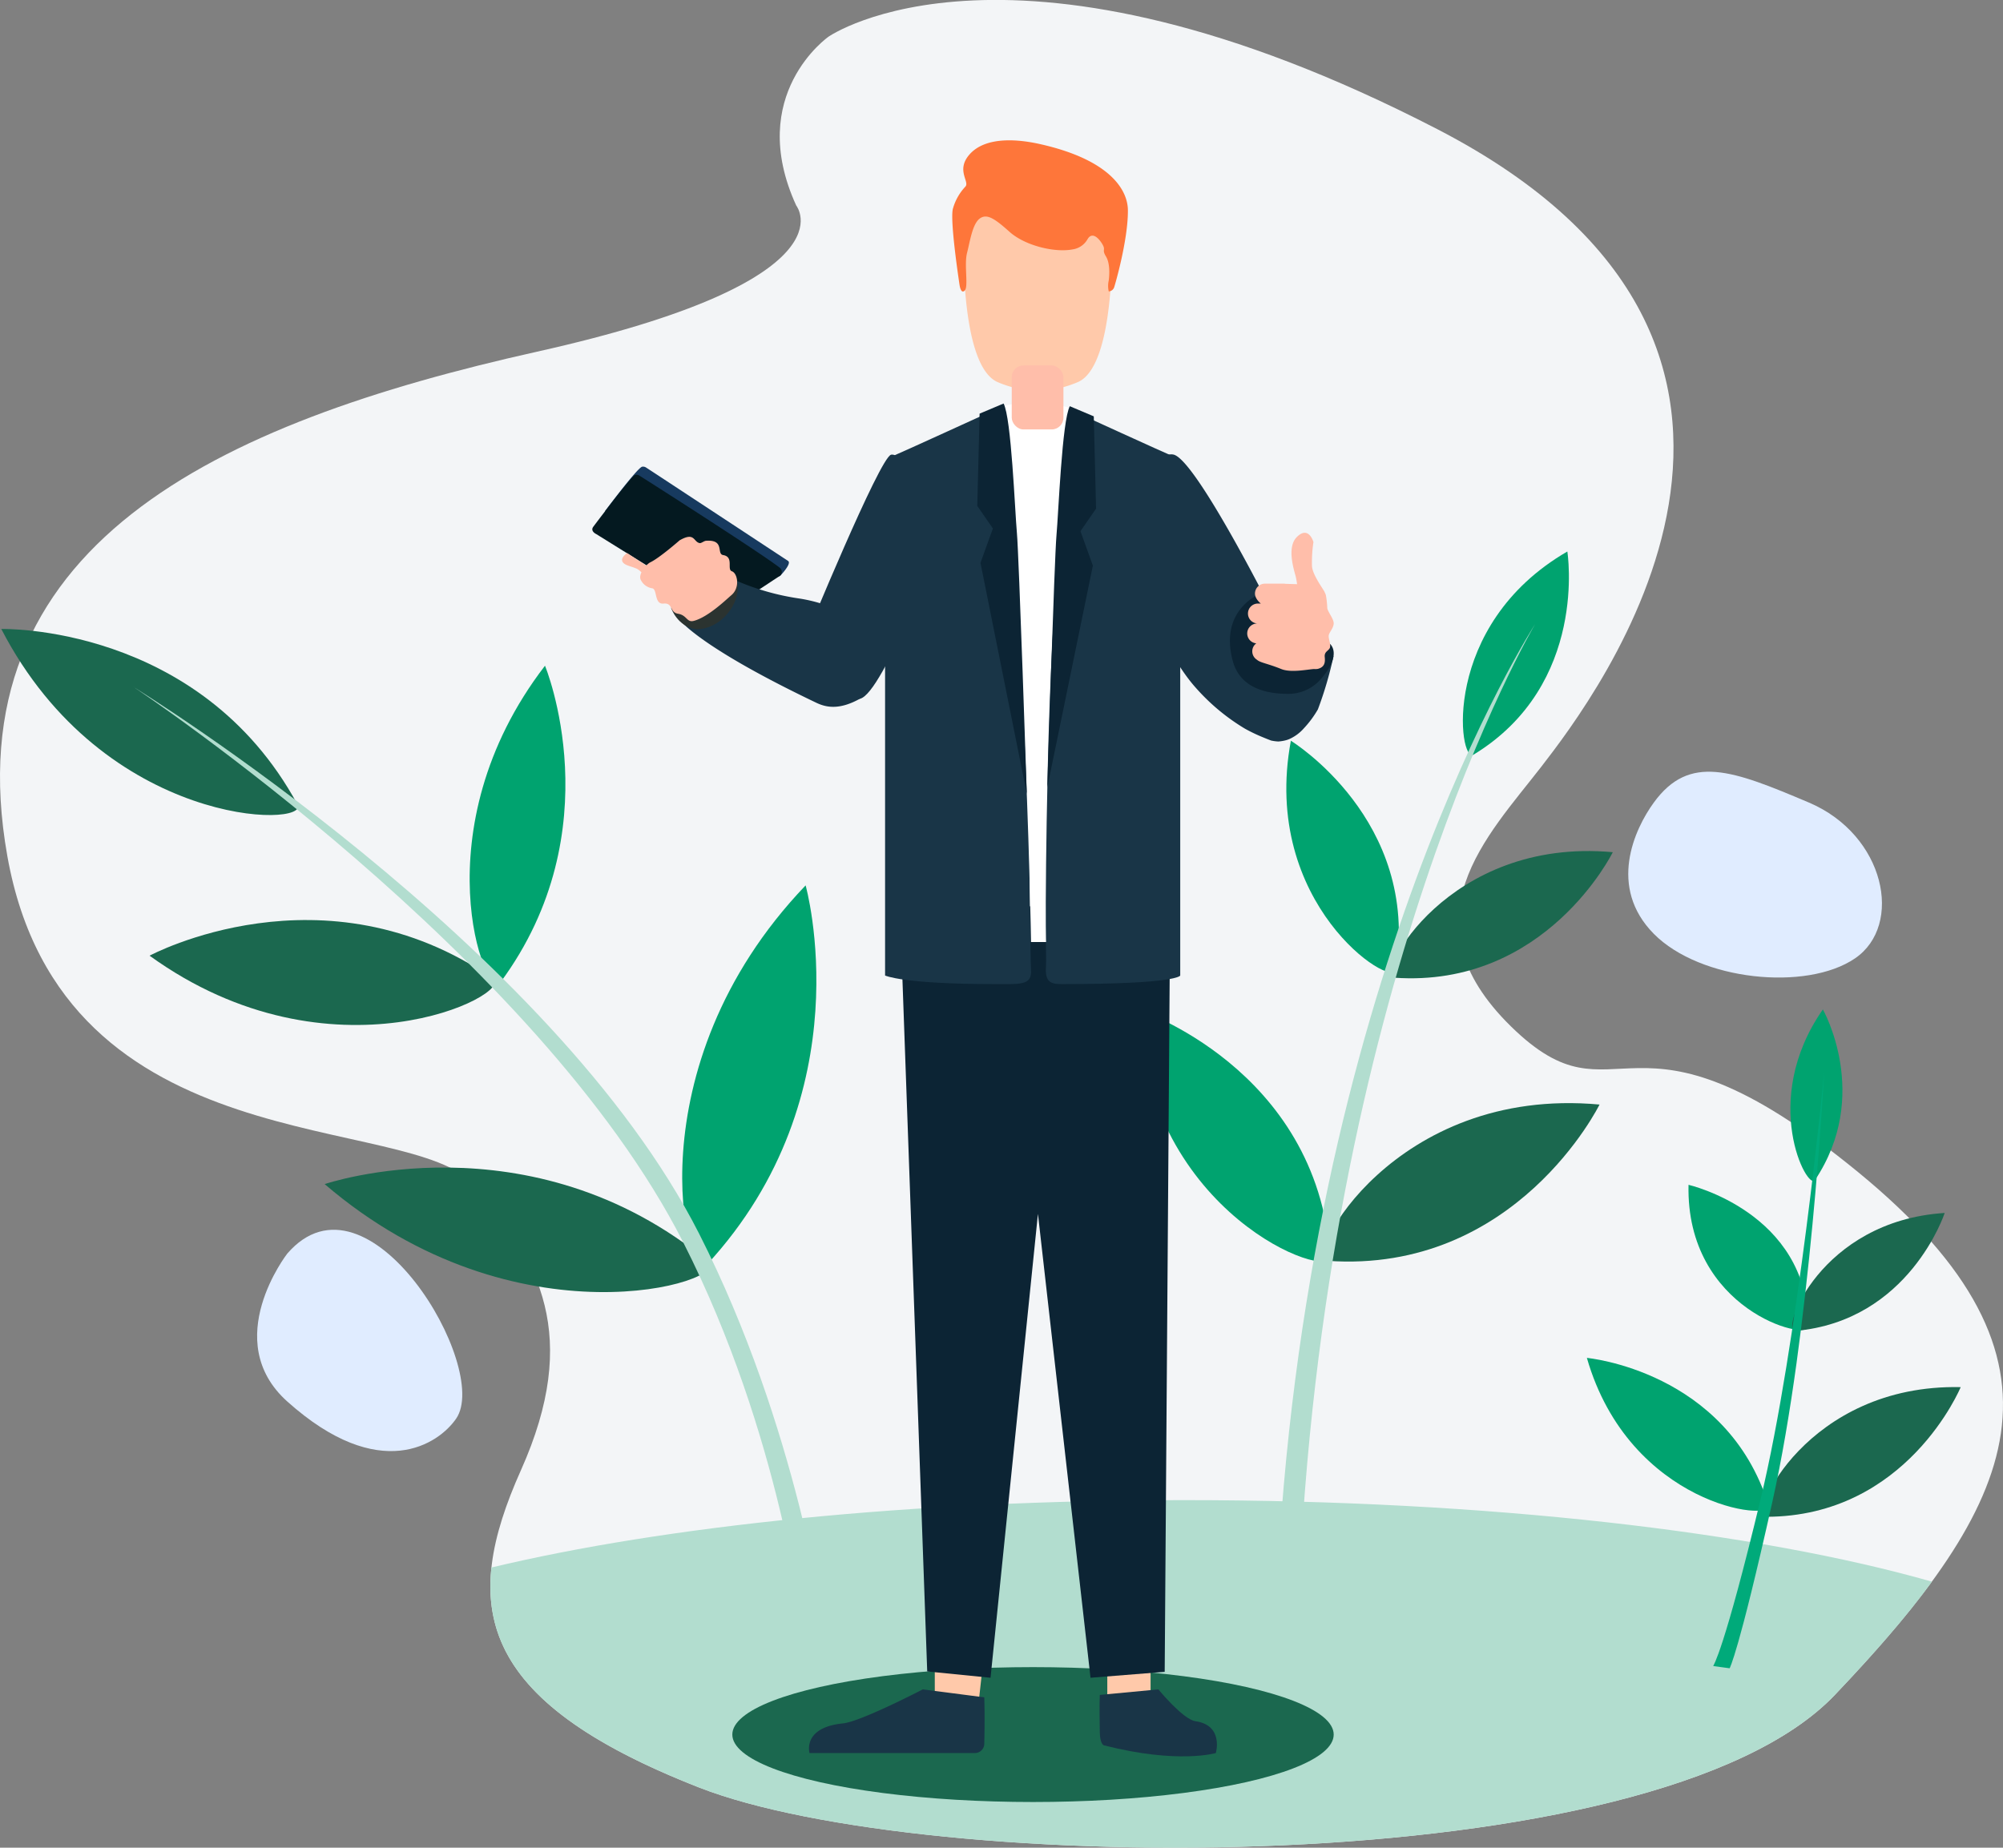
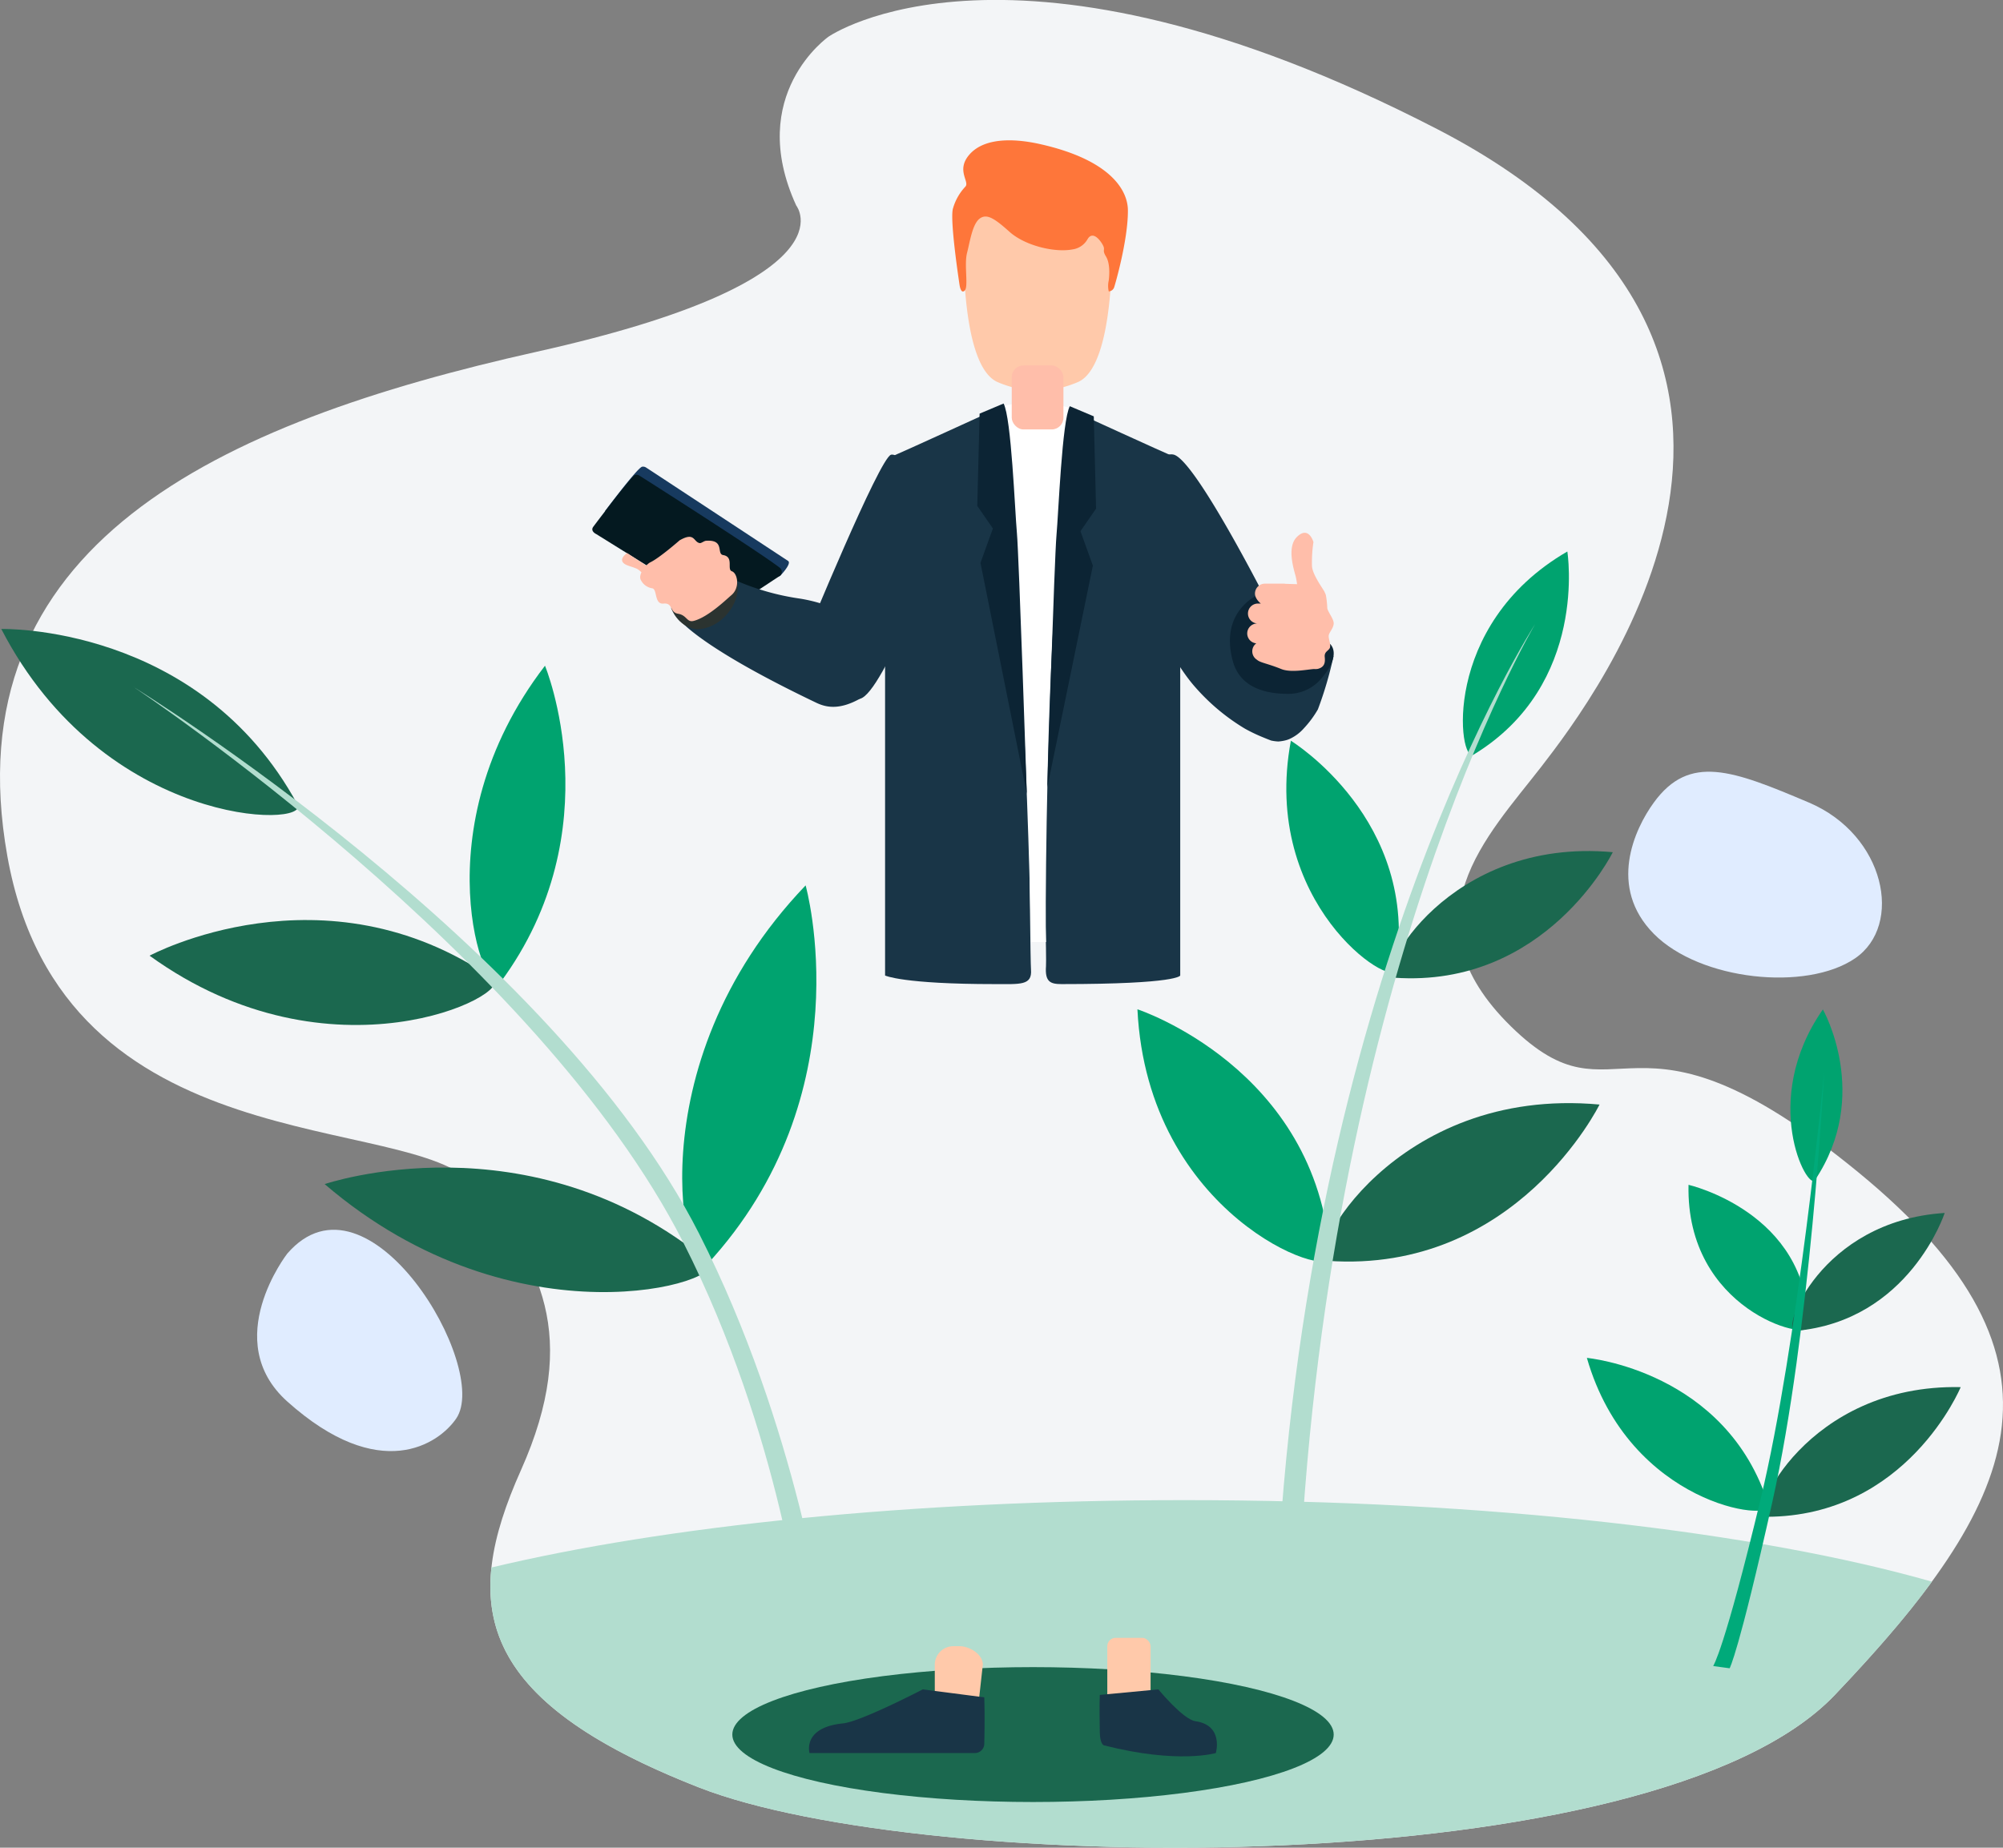
<svg xmlns="http://www.w3.org/2000/svg" xmlns:ns1="https://www.inkscape.org/namespaces/inkscape" xmlns:ns2="https://sodipodi.sourceforge.net/DTD/sodipodi-0.dtd" ns1:version="1.0 (4035a4fb49, 2020-05-01)" ns2:docname="lv-faq-img.svg" version="1.1" viewBox="0 0 731.02 674.47" data-name="Слой 5" id="Слой_5">
  <rect x="0" y="0" width="731.02" height="674.47" fill="#808080" stroke="none" />
  <ns2:namedview ns1:current-layer="Слой_5" ns1:window-maximized="1" ns1:window-y="31" ns1:window-x="-8" ns1:cy="304.98663" ns1:cx="360.23034" ns1:zoom="0.76512471" showgrid="false" id="namedview1035" ns1:window-height="1027" ns1:window-width="1680" ns1:pageshadow="2" ns1:pageopacity="0" guidetolerance="10" gridtolerance="10" objecttolerance="10" borderopacity="1" bordercolor="#666666" pagecolor="#ffffff" />
  <defs id="defs938">
    <style id="style936">.cls-1{fill:#087f5a;}.cls-2{fill:#e0ecff;}.cls-3{fill:#a3c6ff;}.cls-4{fill:#759dd7;}.cls-5{fill:#05263d;}.cls-6{fill:#00aa7a;}.cls-7{fill:#173a5f;}.cls-8{fill:#2b3330;}.cls-9{fill:#ffbeaa;}.cls-10{fill:#fd763a;}.cls-11{fill:#424c49;}.cls-12{fill:#fff;}.cls-13{fill:#041920;}.cls-14{fill:#61736e;}</style>
  </defs>
  <path id="path940" transform="translate(-26.98 -42.32)" d="M613.87,230" class="cls-1" />
  <path style="fill:#f3f5f7;fill-opacity:1" id="path942" transform="translate(-26.98 -42.32)" d="M317.57,117.33s21.95,27.36-94.56,53.36S9.41,241.21,29.67,354.88,176.57,447.67,200.21,475s38.84,54.91,16.89,104-16.89,83.72,65,115.8S630.8,730.27,696.65,661s92.87-121.62,8.45-190.83-87-14.3-126.65-53.15-8.44-69.62,11-94.76,117.35-152.63-38-232.84S329.39,55.69,329.39,55.69,299,76.8,317.57,117.33Z" class="cls-2" />
  <path style="fill:#b2ddcf;fill-opacity:1" id="path944" transform="translate(-26.98 -42.32)" d="M732.07,619.69c-63.45-18.13-162-29.77-272.75-29.77-99.79,0-189.72,9.46-253,24.6-3.38,31.39,15.11,56.54,75.75,80.29C364,726.9,630.8,730.27,696.65,661,710.36,646.63,722.38,633,732.07,619.69Z" class="cls-3" />
  <ellipse style="fill:#1b684f;fill-opacity:1" id="ellipse946" ry="24.62" rx="109.74" cy="633.18" cx="377.01" class="cls-4" />
  <path id="path948" transform="translate(-26.98 -42.32)" d="M131.83,499.92s-24.78,31.78,0,54c33.77,30.26,55.32,15.5,61.66,6.2C206.16,541.52,161.29,465.89,131.83,499.92Z" class="cls-2" />
  <path id="path950" transform="translate(-26.98 -42.32)" d="M630.57,335.27c-7.06,9.69-16.89,30.87,0,47.94s55.72,21.06,73.45,8.93,11-45.05-16.88-56.87S643.58,317.4,630.57,335.27Z" class="cls-2" />
  <path style="fill:#ffc9aa;fill-opacity:1" id="path952" transform="translate(-26.98 -42.32)" d="M377.18,672.34h-2.29a6.77,6.77,0,0,1-6.75-6.75V650a6.78,6.78,0,0,1,6.75-6.76h2.29c3.72,0,8.5,3,8.5,6.72l-1.74,15.66A6.78,6.78,0,0,1,377.18,672.34Z" class="cls-5" />
  <rect style="fill:#ffc9aa;fill-opacity:1" id="rect954" rx="3.06" height="29.13" width="15.8" y="597.87" x="404.12" class="cls-5" />
  <path style="fill:#00a36f;fill-opacity:1" id="path956" transform="translate(-26.98 -42.32)" d="M442.1,410.75s65.49,21.44,70.37,90.31C513.1,510,445.79,486.12,442.1,410.75Z" class="cls-6" />
-   <polygon style="fill:#0c2434;fill-opacity:1" id="polygon958" points="328.54 334.72 338.4 610.13 361.51 612.44 378.81 443.12 398 612.44 425.07 610.28 427.02 338.21 388.41 330.83 357.87 330.83 328.54 334.72" class="cls-7" />
  <path style="fill:#193547;fill-opacity:1" id="path960" transform="translate(-26.98 -42.32)" d="M363.77,659s-22.62,11.76-29.14,12.42c-14.95,1.5-12.2,10.82-12.2,10.82s51.47,0,60.52,0A3.42,3.42,0,0,0,386.2,679c.27-10.63,0-17.09,0-17.09Z" class="cls-8" />
  <path style="fill:#193547;fill-opacity:1" id="path962" transform="translate(-26.98 -42.32)" d="M449.74,659s9,11,13.57,11.63c10.38,1.5,7.41,11.61,7.41,11.61s-13.66,4.11-40.77-2.79c-1.18-.3-1.55-3-1.58-4.65-.19-10.64,0-13.77,0-13.77Z" class="cls-8" />
  <path style="fill:#1b684f;fill-opacity:1" id="path964" transform="translate(-26.98 -42.32)" d="M27.45,271.92S99.74,270,135.56,336C140.21,344.58,65.07,344.69,27.45,271.92Z" class="cls-1" />
  <path style="fill:#1b684f;fill-opacity:1" id="path966" transform="translate(-26.98 -42.32)" d="M81.57,391.18s63.67-34.29,125.39,8.45C215,405.17,148,439.16,81.57,391.18Z" class="cls-1" />
  <path style="fill:#00a36f;fill-opacity:1" id="path968" transform="translate(-26.98 -42.32)" d="M225.88,285.33s24.88,59.89-16.26,115.58C204.28,408.13,179.9,345.17,225.88,285.33Z" class="cls-6" />
  <path style="fill:#00a36f;fill-opacity:1" id="path970" transform="translate(-26.98 -42.32)" d="M599,243.64s7.83,48.55-34.25,74.17C559.33,321.14,552.45,270.63,599,243.64Z" class="cls-6" />
  <path style="fill:#00a36f;fill-opacity:1" id="path972" transform="translate(-26.98 -42.32)" d="M692.26,410.8s17.84,31.31-2.89,62.31C686.68,477.14,669,444.17,692.26,410.8Z" class="cls-6" />
  <path style="fill:#00a36f;fill-opacity:1" id="path974" transform="translate(-26.98 -42.32)" d="M643.23,474.82s43.65,10,43.73,51.74C687,532,642.19,520.61,643.23,474.82Z" class="cls-6" />
  <path style="fill:#00a36f;fill-opacity:1" id="path976" transform="translate(-26.98 -42.32)" d="M606.13,538s51,4.65,66.3,53.75C674.41,598.13,621.69,592,606.13,538Z" class="cls-6" />
  <path style="fill:#1b684f;fill-opacity:1" id="path978" transform="translate(-26.98 -42.32)" d="M742.56,548.67S723,596,671.51,596C664.84,596,686.37,547.46,742.56,548.67Z" class="cls-1" />
  <path style="fill:#1b684f;fill-opacity:1" id="path980" transform="translate(-26.98 -42.32)" d="M736.72,485.09s-12.88,39.5-54.6,43.06C676.71,528.61,691.07,488,736.72,485.09Z" class="cls-1" />
  <path style="fill:#1b684f;fill-opacity:1" id="path982" transform="translate(-26.98 -42.32)" d="M615.59,353.4s-24.41,49.68-79.73,45.82C528.68,398.72,555.23,347.87,615.59,353.4Z" class="cls-1" />
  <path style="fill:#00a36f;fill-opacity:1" id="path984" transform="translate(-26.98 -42.32)" d="M498.1,312.72s47.22,28.87,38.29,83.61C535.23,403.43,487,372.31,498.1,312.72Z" class="cls-6" />
  <path style="fill:#1b684f;fill-opacity:1" id="path986" transform="translate(-26.98 -42.32)" d="M610.75,445.52s-30.38,61.86-99.26,57.05C502.55,502,535.61,438.64,610.75,445.52Z" class="cls-1" />
  <path style="fill:#00a36f;fill-opacity:1" id="path988" transform="translate(-26.98 -42.32)" d="M321,365.52s21.48,76.1-36,138.4C277.62,512,257.17,432.24,321,365.52Z" class="cls-6" />
  <path style="fill:#1b684f;fill-opacity:1" id="path990" transform="translate(-26.98 -42.32)" d="M145.47,474.56S220.29,449,285.62,503C294.09,510,215.56,534.71,145.47,474.56Z" class="cls-1" />
  <path style="fill:#ffc9aa;fill-opacity:1" id="path992" transform="translate(-26.98 -42.32)" d="M432.68,121.32a226.89,226.89,0,0,0-26.25-2.87v-.06l-.7,0-.7,0v.06a226.89,226.89,0,0,0-26.25,2.87S376,175,391,181.77A40.06,40.06,0,0,0,405,185v.09c.23,0,.47,0,.7-.05s.47.05.7.05V185a40,40,0,0,0,14.07-3.25C435.44,175,432.68,121.32,432.68,121.32Z" class="cls-9" />
  <path style="fill:#fe763a;fill-opacity:1" id="path994" transform="translate(-26.98 -42.32)" d="M431.63,148.69a9,9,0,0,1,0-4c.28-2.14.48-6.31-1-8.73s-.26-2.24-1-3.87c-.54-1.25-3.69-6.09-5.79-2.37a7.43,7.43,0,0,1-5.35,3.63c-6.69,1.29-17.51-1.42-23.06-6.4s-8.2-6.59-10.68-5c-2.84,1.85-3.7,8.26-4.83,12.67s.58,12.33-.85,13.76-1.88-2-1.88-2-3.68-23.9-2.4-28a19.35,19.35,0,0,1,4.5-7.92c1.69-1.75-3.37-5.83,1.27-11.46,6.15-7.45,19.29-5.59,26-4.08,25.75,5.77,32.11,16.92,32.06,24.32C438.65,130,434,146,433.64,147.09A2.22,2.22,0,0,1,431.63,148.69Z" class="cls-10" />
  <path style="fill:#193547;fill-opacity:1" id="path996" transform="translate(-26.98 -42.32)" d="M418.88,192.47s34.2,15.63,35.46,16.08,3.38,2.68,3.38,17.42V398.42s-.63,3.13-43.27,3.13c-4.05,0-6.15-.74-5.72-6.55s-3.07-118.1-3.07-118.1S409.17,205.42,418.88,192.47Z" class="cls-11" />
  <path style="fill:#193547;fill-opacity:1" id="path998" transform="translate(-26.98 -42.32)" d="M388.83,192.47s-34.19,15.63-35.46,16.08S350,211.23,350,226V398.42s6.41,3.14,40.07,3.13c9.29,0,13.62.55,13.19-5.25s-1.2-119.4-1.2-119.4S398.54,205.42,388.83,192.47Z" class="cls-11" />
  <path id="path1000" transform="translate(-26.98 -42.32)" d="M388.07,193.63c-.93-2.43,9.6-4,9.6-4L413,190s8.37,1.9,7.76,4c-10.29,35.36-11.56,129.29-12,163.48-.26,22.59,0,28.71,0,28.71h-5.49S400.7,226.77,388.07,193.63Z" class="cls-12" />
  <rect id="rect1002" rx="4.28" height="23.36" width="18.86" y="133.4" x="369.25" class="cls-9" />
  <path style="fill:#193547;fill-opacity:1" id="path1004" transform="translate(-26.98 -42.32)" d="M370.73,237.68s-21.39,58-29.91,59.7-19.72-22.51-19.72-22.51S348,209.38,352.19,208.3,372.5,226.73,370.73,237.68Z" class="cls-11" />
  <path id="path1006" transform="translate(-26.98 -42.32)" d="M262.79,213c.28.14,51.84,34.1,51.84,34.1,1.36,1-2.86,5.36-2.86,5.36l-.91.45-63.09-24s12-16.07,13.6-16.23A2,2,0,0,1,262.79,213Z" class="cls-7" />
  <path id="path1008" transform="translate(-26.98 -42.32)" d="M260.28,215.9c2.47,1.53,43.89,27.95,51.22,33.61a1.93,1.93,0,0,1,.27,2.9L291,266.13l-46.43-28.86s-2.27-1.05-1.06-2.67c3.66-4.89,14-18.4,15.17-18.87A1.82,1.82,0,0,1,260.28,215.9Z" class="cls-13" />
  <path style="fill:#193547;fill-opacity:1" id="path1010" transform="translate(-26.98 -42.32)" d="M344.45,281.78s3.74,11.52-3.63,15.6-12.12,3.28-15.86,1.5c-45.59-21.78-50.87-31.42-50.87-31.42l20.26-13.77a91.15,91.15,0,0,0,24.7,7.16,56,56,0,0,1,15.56,4.94Z" class="cls-11" />
  <path id="path1012" transform="translate(-26.98 -42.32)" d="M292.1,266.76c3.87-4.36,4.46-8.89,4-11.75-.7-4-2.84-3-2.84-3l-21.36,12.2s2.22,6.87,9.2,7.79C282.55,272.16,287.83,271.58,292.1,266.76Z" class="cls-8" />
  <path id="path1014" transform="translate(-26.98 -42.32)" d="M275,239.57s-7.28,6.39-10.65,8c-1.63.8-4.74,4.6-3.4,6.63a5.55,5.55,0,0,0,4.14,2.88c1.79.41.67,5.88,4,5.57,3.66-.35,2.1,3.16,5.37,3.71s3.13,3.26,5.69,2.61c5.27-1.34,12-7.92,13.75-9.39,3.25-2.73,2.28-8,.18-8.73-1.92-.67.86-5.24-3.18-5.91-2.53-.42.73-5.71-6.24-5.22-.74.05-1.75.95-2.31.85C280,240.16,280.61,236.34,275,239.57Z" class="cls-9" />
  <path id="path1016" transform="translate(-26.98 -42.32)" d="M255.84,244.2s-4.52,3,.62,4.68c2.83.92,3.2,1,4.52,2.24s1.84.75,1.84.75l.48-2.77Z" class="cls-9" />
  <path style="fill:#193547;fill-opacity:1" id="path1018" transform="translate(-26.98 -42.32)" d="M439.46,255.89s3.27-22.28,3.27-22.26c2.93-9.91,5.56-26.75,12.49-25.38,8.2,1.63,36.69,58.51,36.69,58.51l21.74,15.11a134.59,134.59,0,0,1-5.69,19.4h0a37.36,37.36,0,0,1-5.1,6.89,15.37,15.37,0,0,1-5.3,3.93,9.32,9.32,0,0,1-1.07.39,14.29,14.29,0,0,1-3,.51,15.78,15.78,0,0,1-2.61-.35s-1.41-.53-3.25-1.3a59.9,59.9,0,0,1-6.24-3,75.64,75.64,0,0,1-17.91-14.87c-7.7-8.49-15.28-24.29-15.26-25.74C448.21,266.7,436.56,263.78,439.46,255.89Z" class="cls-11" />
  <path style="fill:#0c2434;fill-opacity:1" id="path1020" transform="translate(-26.98 -42.32)" d="M512.39,277.38s4.85,3.84-3.86,13.38A15.62,15.62,0,0,1,497,295.6c-7.28,0-17.37-1.8-20.1-12-5.07-18.79,9.92-24.49,9.92-24.49l20.87,12Z" class="cls-8" />
  <path id="path1022" transform="translate(-26.98 -42.32)" d="M511.92,274.27c.17-1.14,1.6-2.45,1.8-4.17s-2.07-4.24-2.33-5.76a33.5,33.5,0,0,0-.48-4.57,3.42,3.42,0,0,0-.47-1.2h0c.2-.29-4.34-6-4.63-9.51a48.36,48.36,0,0,1,.53-8.85s-1.71-6.22-6.08-1.84c-3.47,3.48-1.41,10.77-.44,14.19a28.12,28.12,0,0,1,.54,3l-4.17-.12a3.74,3.74,0,0,0-.75-.07h-6.8A3.64,3.64,0,0,0,485,259c0,2,2.13,3.64,2.13,3.64h-.86a3.64,3.64,0,1,0,0,7.27h-.46a3.65,3.65,0,0,0-3.64,3.64h0a3.63,3.63,0,0,0,3.32,3.61,3.47,3.47,0,0,0-.63.58,3.63,3.63,0,0,0,.87,5.42c1.19,1.09,3.92,1.37,8.86,3.38,3.58,1.46,9.78.1,11.94,0a8,8,0,0,0,1,0h0a4.23,4.23,0,0,0,.42-.06c2.5-.65,2.71-2.37,2.51-4.31s1.21-2.15,1.81-3.23S511.74,275.42,511.92,274.27Z" class="cls-9" />
  <path style="fill:#0c2434;fill-opacity:1" id="path1024" transform="translate(-26.98 -42.32)" d="M393.25,189.62l-8.75,3.69L383.65,227l5.7,8.23-4.53,12.56,16.91,84.35s-2.88-87.17-3.62-95.31S396.09,194.89,393.25,189.62Z" class="cls-14" />
  <path style="fill:#0c2434;fill-opacity:1" id="path1026" transform="translate(-26.98 -42.32)" d="M417.42,190.6l8.75,3.7L427,228l-5.69,8.23,4.53,12.56-16.64,81s2.61-83.83,3.35-92S414.58,195.88,417.42,190.6Z" class="cls-14" />
  <path style="fill:#b2ddcf;fill-opacity:1" id="path1028" transform="translate(-26.98 -42.32)" d="M320,638.48C320,637.76,312,566,276.31,495.77,223.34,391.49,77.2,294.06,75.73,293.09h0c1.48,1,152.88,94.2,206.38,199.52,36.06,71,45.94,144.91,46,145.64Z" class="cls-1" />
  <path style="fill:#b2ddcf;fill-opacity:1" id="path1030" transform="translate(-26.98 -42.32)" d="M500.83,627.36c8.9-225.61,85.59-355.85,86.41-357.2,0,0-84.54,129.93-94.46,356.05Q496.82,626.77,500.83,627.36Z" class="cls-6" />
  <path id="path1032" transform="translate(-26.98 -42.32)" d="M658.24,651.3l-6-.81c0-.2,3.86-5,17.36-61.19s23.07-154.52,23.13-155.52h0c-.06,1-5,94.61-18.9,156.75C661.4,646.15,658.28,651.08,658.24,651.3Z" class="cls-6" />
</svg>